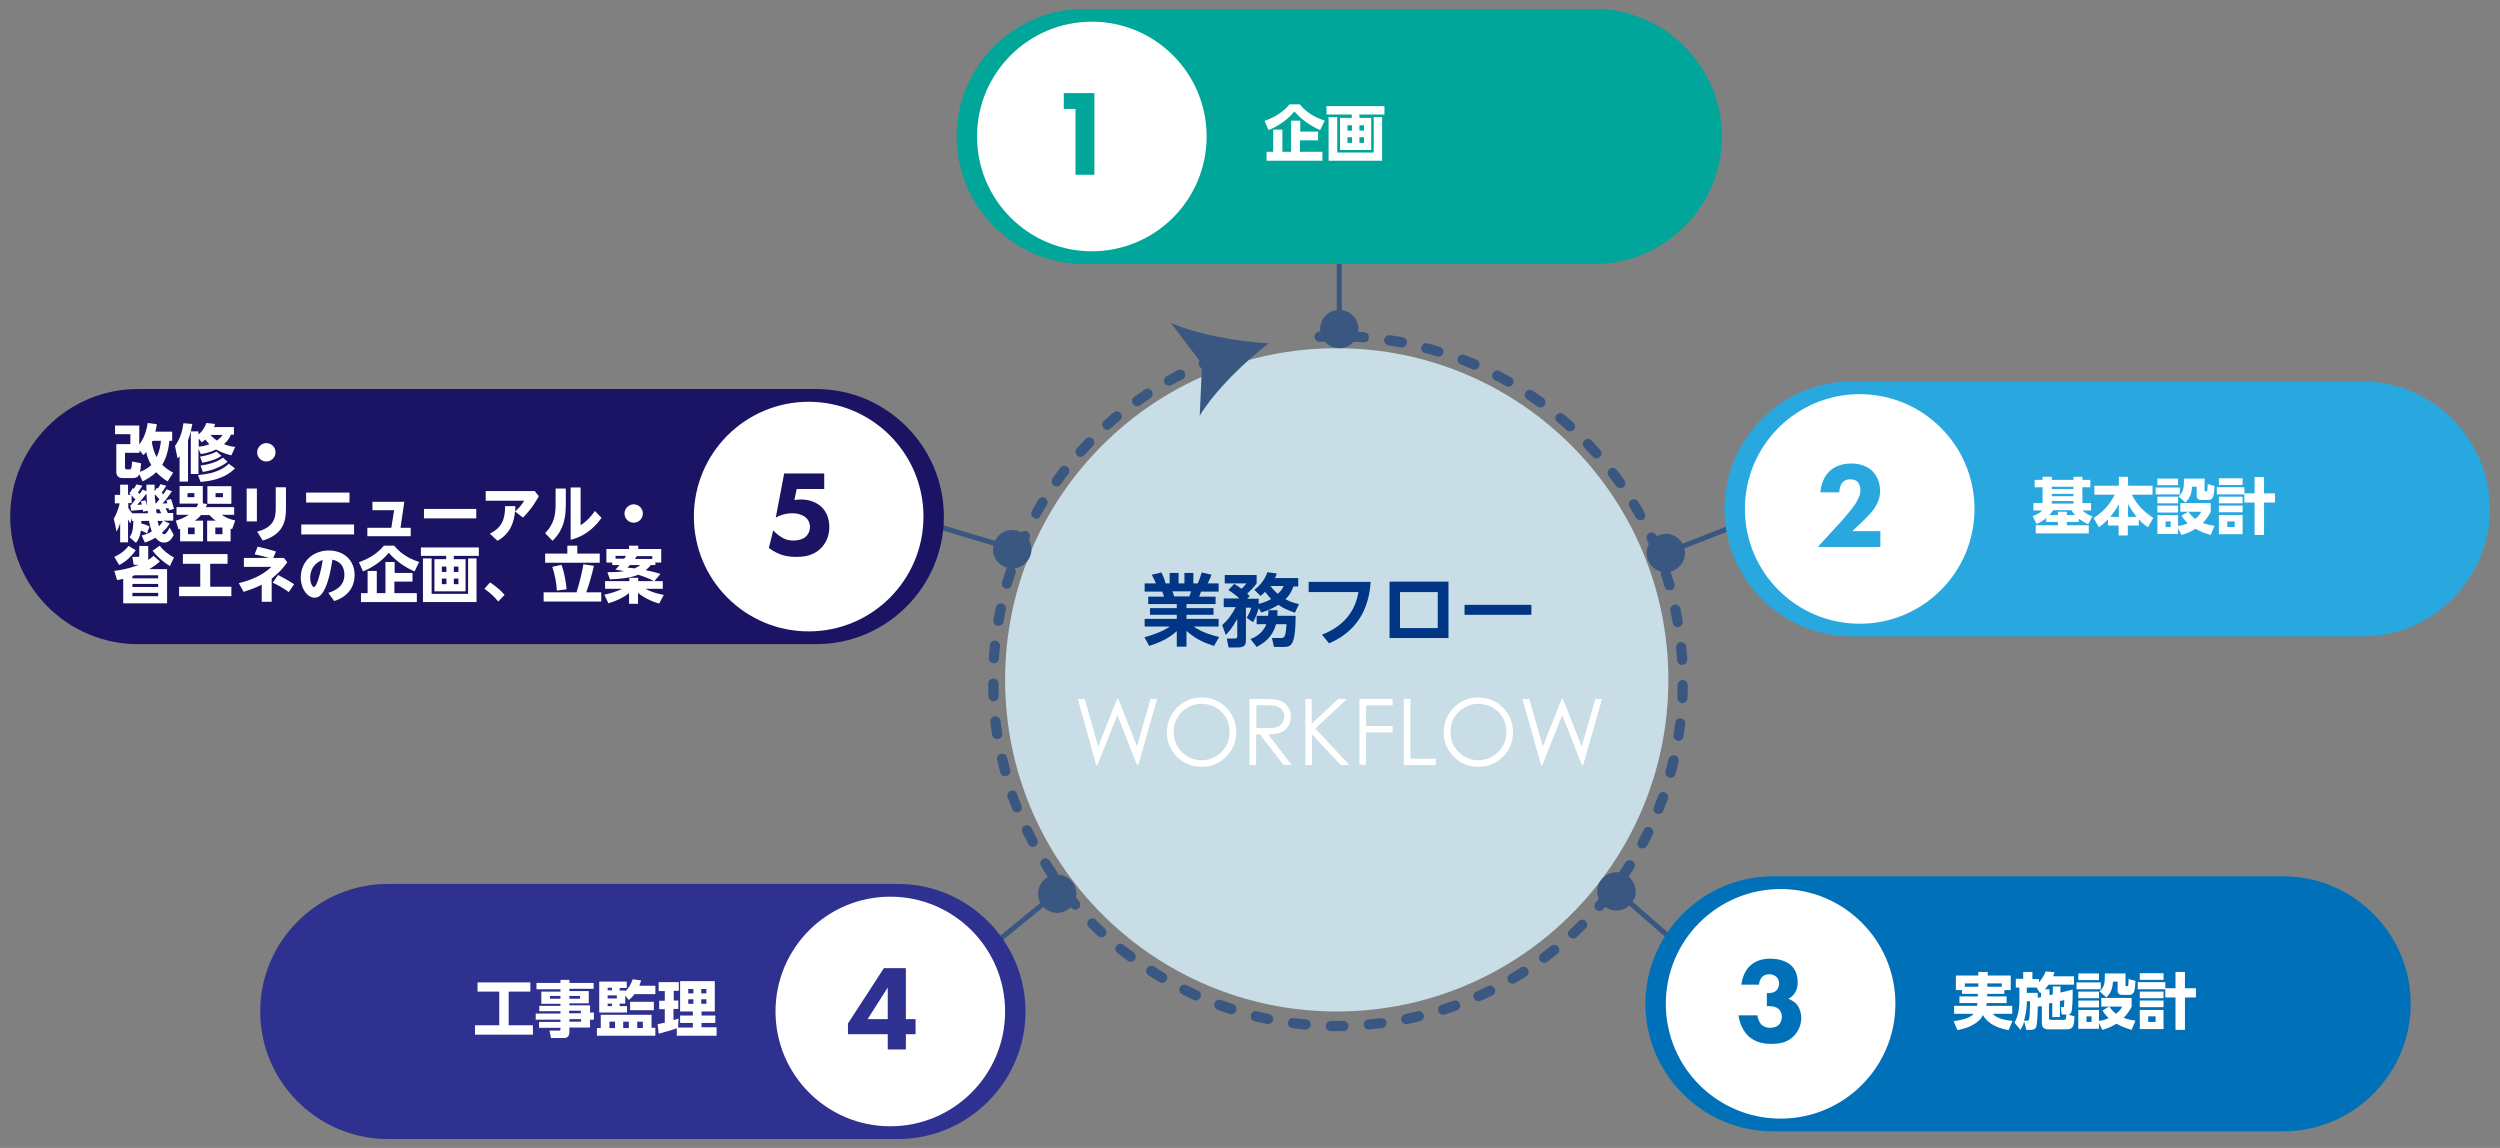
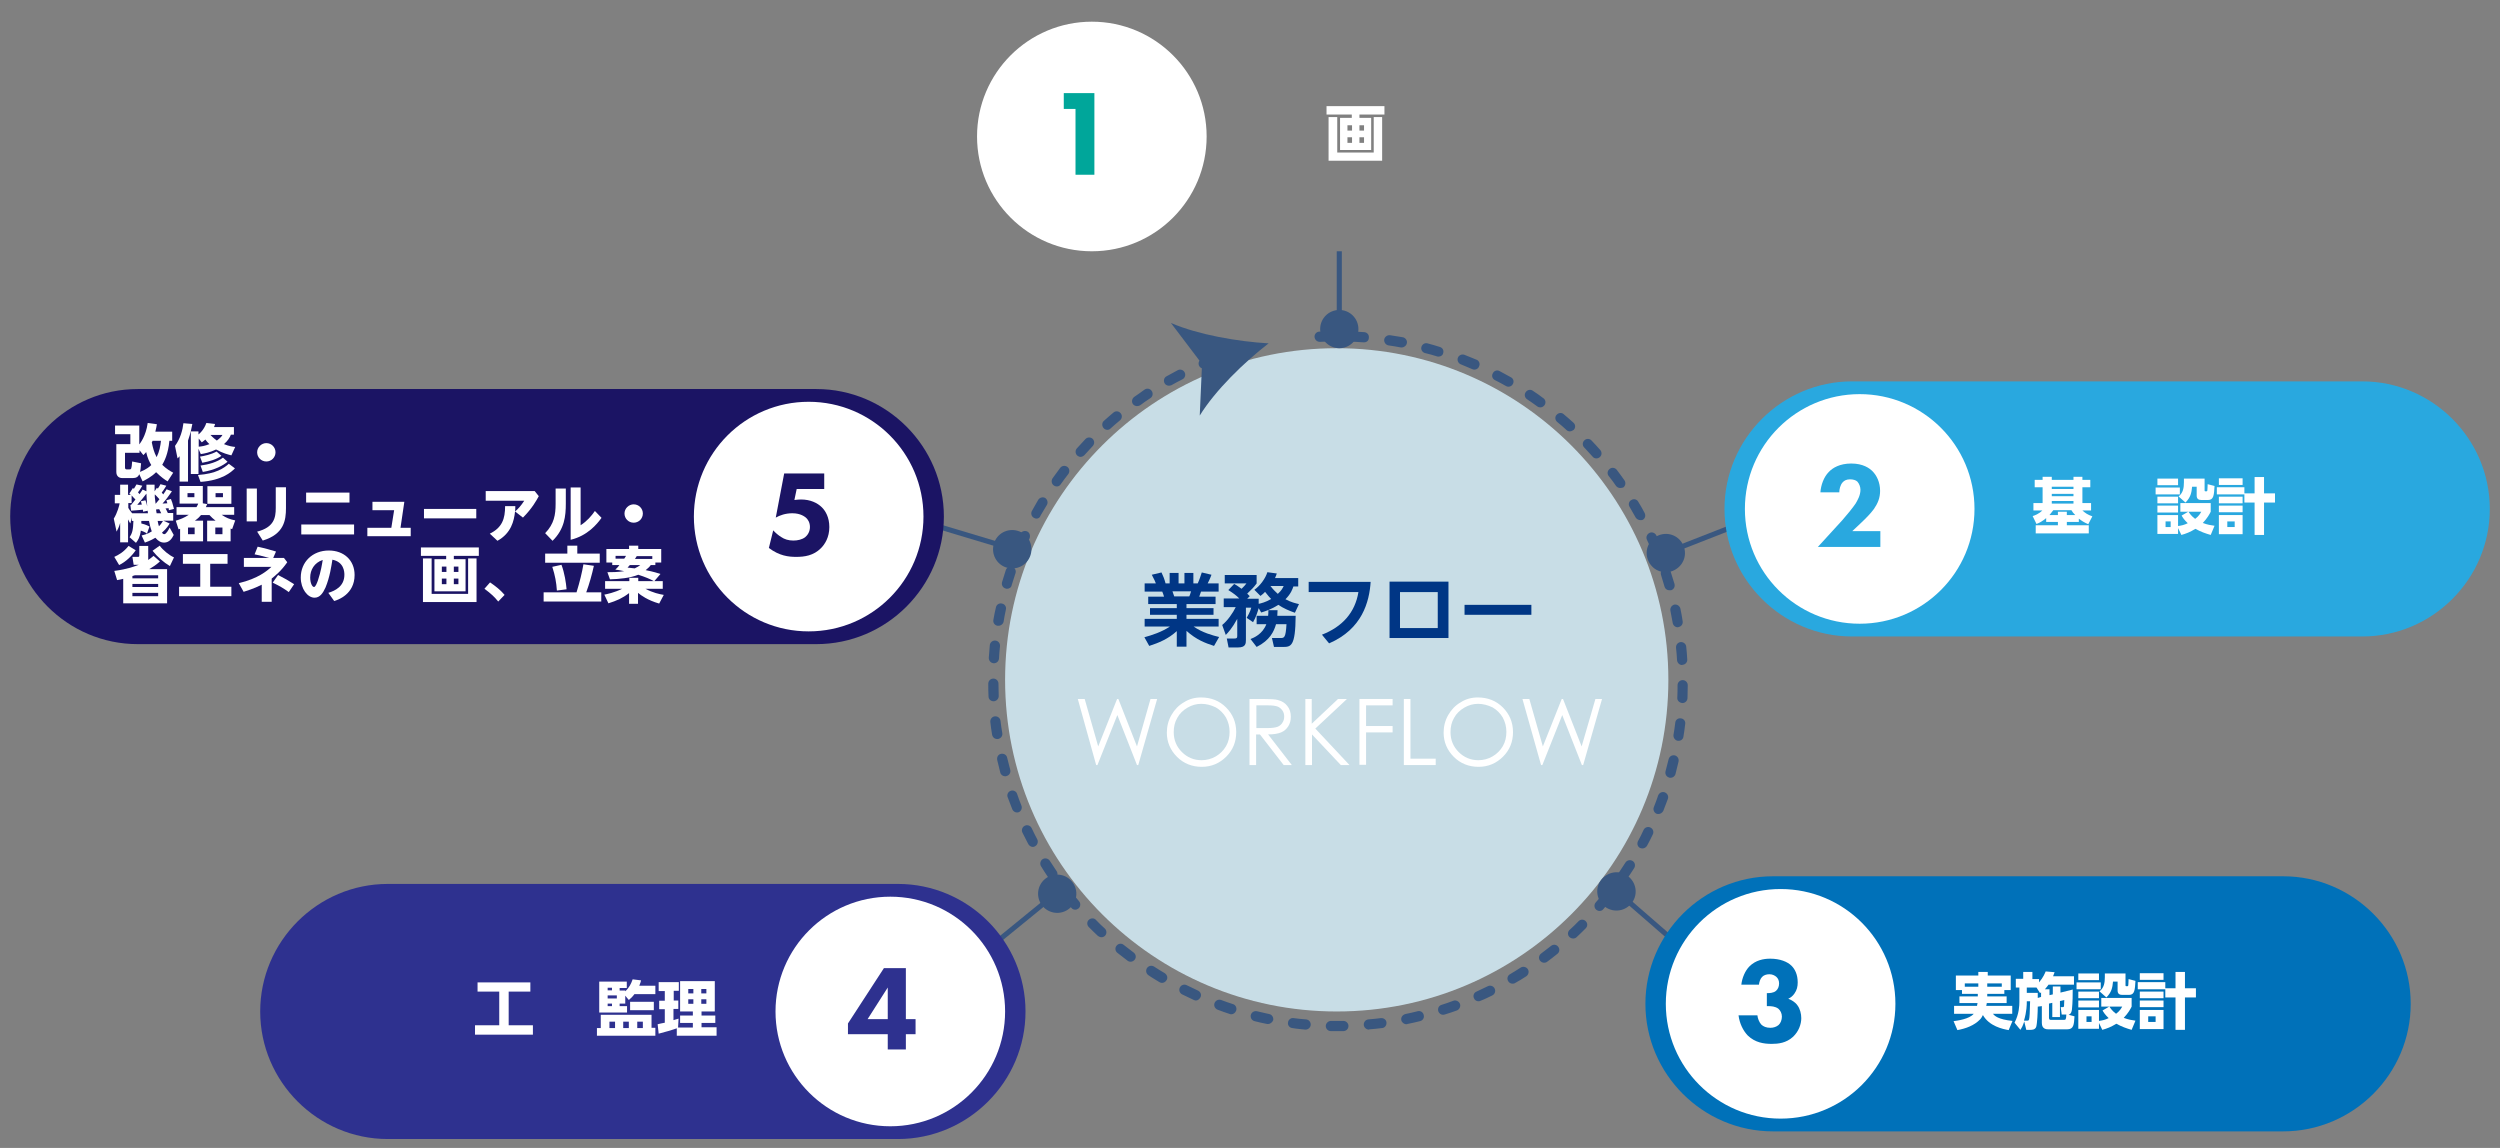
<svg xmlns="http://www.w3.org/2000/svg" version="1.1" id="レイヤー_1" x="0px" y="0px" width="980px" height="450px" viewBox="0 0 980 450" style="enable-background:new 0 0 980 450;" xml:space="preserve">
  <rect x="0" y="0" width="980" height="450" fill="#808080" stroke="none" />
  <style type="text/css">
	.st0{fill:#C8DDE6;}
	.st1{fill:#395780;}
	.st2{fill:#00A69A;}
	.st3{fill:#FFFFFF;}
	.st4{fill:#29A8DF;}
	.st5{fill:#0071B9;}
	.st6{fill:#2E318F;}
	.st7{fill:#1B1464;}
	.st8{fill:#003685;}
</style>
  <circle class="st0" cx="524" cy="266.5" r="130" />
  <g>
    <path class="st1" d="M517.3,134c-1,0-1.9-0.8-2-1.9c-0.1-1.1,0.8-2.1,1.9-2.1l0.2,0c0.8-0.1,1.4-0.1,2.3-0.1c1.2,0,2,0.8,2.1,1.9   c0,1.1-0.8,2-1.9,2.1c-0.8,0-1.4,0.1-2.2,0.1l-0.2,0C517.4,134,517.4,134,517.3,134z" />
    <path class="st1" d="M524.7,404.2c-1,0-2,0-3,0c-1.1,0-2-0.9-2-2c0-1.1,1-2,2-2c1,0,1.9,0,2.9,0c0.7,0,1.3,0,2,0c0,0,0,0,0,0   c1.1,0,2,0.9,2,2c0,1.1-0.9,2-2,2C526,404.2,525.3,404.2,524.7,404.2z M536.6,403.6c-1,0-1.9-0.8-2-1.8c-0.1-1.1,0.7-2.1,1.8-2.2   c1.6-0.1,3.2-0.3,4.9-0.5c1.1-0.1,2.1,0.6,2.2,1.7s-0.6,2.1-1.7,2.2c-1.7,0.2-3.4,0.4-5,0.5C536.7,403.6,536.6,403.6,536.6,403.6z    M511.8,403.6c-0.1,0-0.1,0-0.2,0c-1.7-0.2-3.4-0.3-5-0.6c-1.1-0.1-1.9-1.1-1.7-2.2c0.1-1.1,1.2-1.9,2.2-1.7   c1.6,0.2,3.2,0.4,4.9,0.5c1.1,0.1,1.9,1.1,1.8,2.2C513.7,402.8,512.8,403.6,511.8,403.6z M551.3,401.5c-0.9,0-1.8-0.7-2-1.6   c-0.2-1.1,0.5-2.1,1.6-2.4c1.6-0.3,3.2-0.7,4.8-1.1c1.1-0.3,2.2,0.4,2.4,1.5c0.3,1.1-0.4,2.2-1.5,2.4c-1.6,0.4-3.3,0.8-4.9,1.1   C551.6,401.5,551.5,401.5,551.3,401.5z M497.1,401.4c-0.1,0-0.3,0-0.4,0c-1.6-0.3-3.3-0.7-4.9-1.1c-1.1-0.3-1.7-1.3-1.5-2.4   c0.3-1.1,1.3-1.7,2.4-1.5c1.6,0.4,3.2,0.7,4.8,1.1c1.1,0.2,1.8,1.3,1.6,2.4C498.8,400.7,498,401.4,497.1,401.4z M565.7,397.8   c-0.8,0-1.6-0.5-1.9-1.4c-0.3-1.1,0.2-2.2,1.3-2.5c1.5-0.5,3.1-1,4.6-1.6c1-0.4,2.2,0.2,2.6,1.2c0.4,1-0.2,2.2-1.2,2.6   c-1.6,0.6-3.2,1.1-4.8,1.6C566.1,397.7,565.9,397.8,565.7,397.8z M482.7,397.6c-0.2,0-0.4,0-0.6-0.1c-1.6-0.5-3.2-1.1-4.8-1.7   c-1-0.4-1.6-1.5-1.2-2.6c0.4-1,1.5-1.6,2.6-1.2c1.5,0.6,3.1,1.1,4.6,1.6c1.1,0.3,1.6,1.5,1.3,2.5   C484.3,397,483.5,397.6,482.7,397.6z M579.6,392.5c-0.8,0-1.5-0.4-1.8-1.2c-0.5-1,0-2.2,1-2.6c1.5-0.7,3-1.4,4.4-2.1   c1-0.5,2.2-0.1,2.7,0.9c0.5,1,0.1,2.2-0.9,2.7c-1.5,0.7-3,1.5-4.6,2.1C580.2,392.4,579.9,392.5,579.6,392.5z M468.8,392.2   c-0.3,0-0.6-0.1-0.8-0.2c-1.5-0.7-3-1.4-4.6-2.2c-1-0.5-1.4-1.7-0.9-2.7c0.5-1,1.7-1.4,2.7-0.9c1.5,0.7,3,1.4,4.4,2.1   c1,0.5,1.5,1.6,1,2.6C470.2,391.7,469.5,392.2,468.8,392.2z M592.9,385.6c-0.7,0-1.4-0.4-1.7-1c-0.6-1-0.2-2.2,0.7-2.7   c1.4-0.8,2.8-1.7,4.2-2.6c0.9-0.6,2.2-0.3,2.8,0.6c0.6,0.9,0.3,2.2-0.6,2.8c-1.4,0.9-2.8,1.8-4.3,2.6   C593.6,385.6,593.2,385.6,592.9,385.6z M455.5,385.3c-0.3,0-0.7-0.1-1-0.3c-1.4-0.9-2.9-1.7-4.3-2.7c-0.9-0.6-1.2-1.8-0.6-2.8   c0.6-0.9,1.8-1.2,2.8-0.6c1.4,0.9,2.8,1.8,4.2,2.6c0.9,0.6,1.3,1.8,0.7,2.7C456.9,384.9,456.2,385.3,455.5,385.3z M605.3,377.4   c-0.6,0-1.2-0.3-1.6-0.8c-0.7-0.9-0.5-2.1,0.4-2.8c1.3-1,2.6-2,3.9-3c0.9-0.7,2.1-0.6,2.8,0.3c0.7,0.9,0.6,2.1-0.3,2.8   c-1.3,1.1-2.7,2.1-4,3.1C606.1,377.3,605.7,377.4,605.3,377.4z M443.2,377c-0.4,0-0.8-0.1-1.2-0.4c-1.3-1-2.7-2.1-4-3.1   c-0.9-0.7-1-2-0.3-2.8c0.7-0.9,2-1,2.8-0.3c1.3,1,2.6,2,3.9,3c0.9,0.7,1.1,1.9,0.4,2.8C444.4,376.7,443.8,377,443.2,377z    M616.7,367.9c-0.5,0-1.1-0.2-1.5-0.6c-0.8-0.8-0.7-2.1,0.1-2.8c1.2-1.1,2.4-2.2,3.5-3.4c0.8-0.8,2-0.8,2.8,0s0.8,2,0,2.8   c-1.2,1.2-2.4,2.4-3.6,3.5C617.7,367.7,617.2,367.9,616.7,367.9z M431.8,367.4c-0.5,0-1-0.2-1.4-0.5c-1.2-1.1-2.4-2.3-3.6-3.5   c-0.8-0.8-0.8-2.1,0-2.8c0.8-0.8,2.1-0.8,2.8,0c1.1,1.2,2.3,2.3,3.5,3.4c0.8,0.8,0.8,2,0.1,2.8   C432.8,367.2,432.3,367.4,431.8,367.4z M627,357.1c-0.5,0-0.9-0.2-1.3-0.5c-0.8-0.7-0.9-2-0.2-2.8c1.1-1.2,2.1-2.5,3.1-3.8   c0.7-0.9,1.9-1,2.8-0.3c0.9,0.7,1,1.9,0.3,2.8c-1,1.3-2.1,2.6-3.2,3.9C628.1,356.9,627.6,357.1,627,357.1z M421.5,356.6   c-0.6,0-1.1-0.2-1.5-0.7c-1.1-1.3-2.2-2.6-3.2-3.9c-0.7-0.9-0.5-2.1,0.3-2.8c0.9-0.7,2.1-0.5,2.8,0.3c1,1.3,2.1,2.5,3.1,3.8   c0.7,0.8,0.6,2.1-0.2,2.8C422.4,356.4,422,356.6,421.5,356.6z M636.1,345.3c-0.4,0-0.8-0.1-1.1-0.3c-0.9-0.6-1.1-1.9-0.5-2.8   c0.9-1.4,1.8-2.7,2.7-4.1c0.6-0.9,1.8-1.2,2.8-0.6c0.9,0.6,1.2,1.8,0.6,2.8c-0.9,1.4-1.8,2.8-2.8,4.2   C637.3,345,636.7,345.3,636.1,345.3z M412.5,344.7c-0.6,0-1.3-0.3-1.7-0.9c-0.9-1.4-1.9-2.8-2.7-4.2c-0.6-0.9-0.3-2.2,0.6-2.8   s2.2-0.3,2.8,0.6c0.9,1.4,1.8,2.8,2.7,4.1c0.6,0.9,0.4,2.2-0.5,2.8C413.3,344.6,412.9,344.7,412.5,344.7z M643.8,332.6   c-0.3,0-0.6-0.1-0.9-0.2c-1-0.5-1.3-1.7-0.8-2.7c0.8-1.4,1.5-2.9,2.2-4.4c0.5-1,1.7-1.4,2.7-0.9c1,0.5,1.4,1.7,0.9,2.7   c-0.7,1.5-1.5,3-2.3,4.5C645.2,332.2,644.5,332.6,643.8,332.6z M404.9,332c-0.7,0-1.4-0.4-1.8-1.1c-0.8-1.5-1.5-3-2.3-4.5   c-0.5-1-0.1-2.2,0.9-2.7c1-0.5,2.2-0.1,2.7,0.9c0.7,1.5,1.4,2.9,2.2,4.4c0.5,1,0.1,2.2-0.8,2.7C405.5,331.9,405.2,332,404.9,332z    M650.1,319.1c-0.2,0-0.5,0-0.7-0.1c-1-0.4-1.5-1.6-1.1-2.6c0.6-1.5,1.2-3.1,1.7-4.6c0.4-1,1.5-1.6,2.6-1.2c1,0.4,1.6,1.5,1.2,2.6   c-0.6,1.6-1.2,3.2-1.8,4.7C651.6,318.6,650.9,319.1,650.1,319.1z M398.7,318.5c-0.8,0-1.6-0.5-1.9-1.3c-0.6-1.6-1.2-3.1-1.8-4.7   c-0.4-1,0.2-2.2,1.2-2.5c1-0.4,2.2,0.2,2.5,1.2c0.5,1.5,1.1,3.1,1.7,4.6c0.4,1-0.1,2.2-1.1,2.6   C399.1,318.4,398.9,318.5,398.7,318.5z M654.8,304.9c-0.2,0-0.4,0-0.5-0.1c-1.1-0.3-1.7-1.4-1.4-2.5c0.4-1.6,0.8-3.2,1.2-4.7   c0.3-1.1,1.3-1.7,2.4-1.5c1.1,0.3,1.7,1.3,1.5,2.4c-0.4,1.6-0.8,3.3-1.2,4.9C656.5,304.4,655.7,304.9,654.8,304.9z M394,304.3   c-0.9,0-1.7-0.6-1.9-1.5c-0.4-1.6-0.8-3.3-1.2-4.9c-0.2-1.1,0.4-2.2,1.5-2.4c1.1-0.2,2.2,0.4,2.4,1.5c0.4,1.6,0.8,3.2,1.2,4.7   c0.3,1.1-0.3,2.2-1.4,2.5C394.3,304.3,394.2,304.3,394,304.3z M658,290.4c-0.1,0-0.2,0-0.3,0c-1.1-0.2-1.8-1.2-1.7-2.3   c0.3-1.6,0.5-3.2,0.7-4.8c0.1-1.1,1.1-1.9,2.2-1.7c1.1,0.1,1.9,1.1,1.7,2.2c-0.2,1.7-0.4,3.3-0.7,5   C659.8,289.7,659,290.4,658,290.4z M390.9,289.7c-1,0-1.8-0.7-2-1.7c-0.3-1.7-0.5-3.3-0.7-5c-0.1-1.1,0.7-2.1,1.8-2.2   c1.1-0.1,2.1,0.7,2.2,1.8c0.2,1.6,0.4,3.2,0.7,4.8c0.2,1.1-0.6,2.1-1.7,2.3C391.1,289.7,391,289.7,390.9,289.7z M659.5,275.6   C659.5,275.6,659.5,275.6,659.5,275.6c-1.2-0.1-2.1-1-2-2.1c0.1-1.6,0.1-3.3,0.1-4.9c0-1.1,0.9-2,2-2c1.1,0,2,0.9,2,2   c0,1.7-0.1,3.3-0.1,5C661.5,274.7,660.6,275.6,659.5,275.6z M389.5,274.9c-1.1,0-2-0.8-2-1.9c-0.1-1.7-0.1-3.4-0.1-5   c0-1.1,0.9-2,2-2c1.1,0,2,0.9,2,2c0,1.6,0.1,3.3,0.1,4.9C391.5,273.9,390.6,274.9,389.5,274.9C389.5,274.9,389.5,274.9,389.5,274.9   z M659.4,260.7c-1,0-1.9-0.8-2-1.9c-0.1-1.6-0.2-3.3-0.4-4.9c-0.1-1.1,0.7-2.1,1.8-2.2c1.1-0.1,2.1,0.7,2.2,1.8   c0.2,1.7,0.3,3.4,0.4,5c0.1,1.1-0.8,2.1-1.9,2.1C659.5,260.7,659.5,260.7,659.4,260.7z M389.6,260c0,0-0.1,0-0.1,0   c-1.1-0.1-1.9-1-1.9-2.1c0.1-1.7,0.3-3.4,0.4-5c0.1-1.1,1.1-1.9,2.2-1.8c1.1,0.1,1.9,1.1,1.8,2.2c-0.2,1.6-0.3,3.2-0.4,4.9   C391.5,259.2,390.7,260,389.6,260z M657.7,245.9c-1,0-1.8-0.7-2-1.7c-0.3-1.6-0.6-3.2-0.9-4.8c-0.2-1.1,0.5-2.1,1.5-2.4   c1.1-0.2,2.1,0.5,2.4,1.5c0.3,1.6,0.7,3.3,0.9,5c0.2,1.1-0.5,2.1-1.6,2.3C657.9,245.9,657.8,245.9,657.7,245.9z M391.4,245.3   c-0.1,0-0.2,0-0.4,0c-1.1-0.2-1.8-1.2-1.6-2.3c0.3-1.7,0.6-3.3,1-4.9c0.2-1.1,1.3-1.8,2.4-1.5c1.1,0.2,1.8,1.3,1.5,2.4   c-0.3,1.6-0.7,3.2-0.9,4.8C393.2,244.6,392.4,245.3,391.4,245.3z M654.4,231.4c-0.9,0-1.7-0.6-1.9-1.4c-0.5-1.6-0.9-3.1-1.4-4.7   c-0.3-1,0.2-2.2,1.3-2.5c1-0.3,2.2,0.2,2.5,1.3c0.5,1.6,1,3.2,1.5,4.8c0.3,1.1-0.3,2.2-1.4,2.5   C654.7,231.3,654.5,231.4,654.4,231.4z M394.8,230.8c-0.2,0-0.4,0-0.6-0.1c-1.1-0.3-1.7-1.4-1.4-2.5c0.5-1.6,1-3.2,1.5-4.8   c0.4-1,1.5-1.6,2.5-1.3c1,0.4,1.6,1.5,1.3,2.5c-0.5,1.5-1,3.1-1.5,4.7C396.5,230.2,395.7,230.8,394.8,230.8z M649.4,217.3   c-0.8,0-1.5-0.5-1.8-1.2c-0.6-1.5-1.3-3-2-4.5c-0.5-1,0-2.2,1-2.7c1-0.5,2.2,0,2.7,1c0.7,1.5,1.4,3.1,2,4.6c0.4,1-0.1,2.2-1.1,2.6   C649.9,217.3,649.7,217.3,649.4,217.3z M399.8,216.7c-0.3,0-0.5-0.1-0.8-0.2c-1-0.4-1.5-1.6-1.1-2.6c0.6-1.5,1.3-3.1,2-4.6   c0.5-1,1.7-1.4,2.7-1s1.4,1.7,1,2.7c-0.7,1.5-1.3,3-2,4.5C401.3,216.3,400.6,216.7,399.8,216.7z M643,203.9c-0.7,0-1.4-0.4-1.8-1   c-0.8-1.4-1.6-2.8-2.4-4.2c-0.6-0.9-0.3-2.2,0.7-2.7c0.9-0.6,2.2-0.3,2.7,0.7c0.9,1.4,1.7,2.9,2.5,4.4c0.5,1,0.2,2.2-0.8,2.7   C643.6,203.9,643.3,203.9,643,203.9z M406.3,203.3c-0.3,0-0.7-0.1-1-0.3c-1-0.5-1.3-1.8-0.8-2.7c0.8-1.5,1.7-2.9,2.5-4.4   c0.6-0.9,1.8-1.2,2.7-0.7c0.9,0.6,1.2,1.8,0.7,2.7c-0.8,1.4-1.7,2.8-2.5,4.2C407.7,202.9,407,203.3,406.3,203.3z M635.1,191.3   c-0.6,0-1.2-0.3-1.6-0.8c-0.9-1.3-1.9-2.7-2.9-3.9c-0.7-0.9-0.5-2.1,0.4-2.8c0.9-0.7,2.1-0.5,2.8,0.4c1,1.3,2,2.7,3,4.1   c0.6,0.9,0.4,2.2-0.5,2.8C635.9,191.2,635.5,191.3,635.1,191.3z M414.3,190.7c-0.4,0-0.8-0.1-1.2-0.4c-0.9-0.6-1.1-1.9-0.5-2.8   c1-1.4,2-2.7,3-4.1c0.7-0.9,1.9-1,2.8-0.4c0.9,0.7,1,1.9,0.4,2.8c-1,1.3-2,2.6-2.9,3.9C415.5,190.4,414.9,190.7,414.3,190.7z    M625.8,179.7c-0.6,0-1.1-0.2-1.5-0.7c-1.1-1.2-2.2-2.4-3.3-3.6c-0.8-0.8-0.7-2.1,0.1-2.8c0.8-0.8,2.1-0.7,2.8,0.1   c1.2,1.2,2.3,2.5,3.4,3.7c0.7,0.8,0.7,2.1-0.2,2.8C626.8,179.5,626.3,179.7,625.8,179.7z M423.6,179.1c-0.5,0-0.9-0.2-1.3-0.5   c-0.8-0.7-0.9-2-0.2-2.8c1.1-1.2,2.3-2.5,3.4-3.7c0.8-0.8,2-0.8,2.8-0.1c0.8,0.8,0.8,2,0.1,2.8c-1.1,1.2-2.2,2.4-3.3,3.6   C424.7,178.8,424.1,179.1,423.6,179.1z M615.4,169.1c-0.5,0-1-0.2-1.3-0.5c-1.2-1.1-2.4-2.2-3.7-3.2c-0.8-0.7-1-2-0.2-2.8   c0.7-0.8,2-1,2.8-0.2c1.3,1.1,2.6,2.2,3.8,3.3c0.8,0.7,0.9,2,0.1,2.8C616.5,168.8,615.9,169.1,615.4,169.1z M434.1,168.5   c-0.5,0-1.1-0.2-1.5-0.7c-0.7-0.8-0.7-2.1,0.1-2.8c1.2-1.1,2.5-2.2,3.8-3.3c0.8-0.7,2.1-0.6,2.8,0.3c0.7,0.8,0.6,2.1-0.3,2.8   c-1.2,1-2.5,2.1-3.7,3.2C435,168.3,434.6,168.5,434.1,168.5z M603.8,159.7c-0.4,0-0.8-0.1-1.2-0.4c-1.3-1-2.7-1.9-4-2.8   c-0.9-0.6-1.2-1.9-0.5-2.8c0.6-0.9,1.9-1.2,2.8-0.5c1.4,0.9,2.8,1.9,4.1,2.9c0.9,0.6,1.1,1.9,0.4,2.8   C605,159.4,604.4,159.7,603.8,159.7z M445.7,159.2c-0.6,0-1.2-0.3-1.6-0.8c-0.6-0.9-0.4-2.1,0.5-2.8c1.4-1,2.8-1.9,4.1-2.9   c0.9-0.6,2.2-0.4,2.8,0.6c0.6,0.9,0.4,2.2-0.6,2.8c-1.4,0.9-2.7,1.8-4,2.8C446.5,159.1,446.1,159.2,445.7,159.2z M591.3,151.6   c-0.3,0-0.7-0.1-1-0.3c-1.4-0.8-2.9-1.6-4.3-2.3c-1-0.5-1.4-1.7-0.8-2.7c0.5-1,1.7-1.4,2.7-0.8c1.5,0.8,3,1.6,4.4,2.4   c1,0.5,1.3,1.8,0.7,2.7C592.7,151.2,592,151.6,591.3,151.6z M458.2,151.2c-0.7,0-1.4-0.4-1.7-1c-0.5-1-0.2-2.2,0.8-2.7   c1.5-0.8,2.9-1.6,4.4-2.4c1-0.5,2.2-0.1,2.7,0.9c0.5,1,0.1,2.2-0.9,2.7c-1.4,0.7-2.9,1.5-4.3,2.3   C458.9,151.1,458.6,151.2,458.2,151.2z M577.9,144.9c-0.3,0-0.5-0.1-0.8-0.2c-1.5-0.6-3-1.3-4.5-1.9c-1-0.4-1.5-1.6-1.1-2.6   c0.4-1,1.6-1.5,2.6-1.1c1.6,0.6,3.1,1.3,4.7,1.9c1,0.4,1.5,1.6,1,2.6C579.5,144.5,578.7,144.9,577.9,144.9z M563.9,139.8   c-0.2,0-0.4,0-0.6-0.1c-1.5-0.5-3.1-0.9-4.7-1.3c-1.1-0.3-1.7-1.4-1.4-2.4c0.3-1.1,1.4-1.7,2.4-1.4c1.6,0.4,3.2,0.9,4.8,1.4   c1.1,0.3,1.7,1.4,1.3,2.5C565.6,139.2,564.8,139.8,563.9,139.8z M549.5,136.2c-0.1,0-0.2,0-0.4,0c-1.6-0.3-3.2-0.6-4.8-0.8   c-1.1-0.2-1.8-1.2-1.7-2.3c0.2-1.1,1.2-1.8,2.3-1.7c1.7,0.3,3.3,0.5,5,0.8c1.1,0.2,1.8,1.3,1.6,2.3   C551.3,135.5,550.4,136.2,549.5,136.2z M534.7,134.2c-0.1,0-0.1,0-0.2,0c-1.6-0.1-3.3-0.2-4.9-0.3c-1.1,0-2-1-1.9-2.1   c0-1.1,1-2,2.1-1.9c1.7,0.1,3.4,0.2,5,0.3c1.1,0.1,1.9,1,1.8,2.1C536.6,133.5,535.8,134.2,534.7,134.2z" />
    <path class="st1" d="M471.8,144.5c-0.8,0-1.5-0.5-1.8-1.2c-0.4-1,0-2.2,1.1-2.6c0.8-0.3,1.6-0.7,2.3-1c1-0.4,2.2,0.1,2.6,1.1   c0.4,1-0.1,2.2-1.1,2.6c-0.8,0.3-1.5,0.6-2.3,0.9C472.4,144.4,472.1,144.5,471.8,144.5z" />
    <g>
      <path class="st1" d="M497.3,134.6c-9.6,7.4-20.9,18.4-27,28.3l0.9-20.2L459,126.6C469.6,131.2,485.2,133.9,497.3,134.6z" />
    </g>
  </g>
  <g>
    <rect x="524" y="98.5" class="st1" width="2" height="30.9" />
    <g>
      <path class="st1" d="M532.5,129c0,4.2-3.4,7.5-7.5,7.5s-7.5-3.4-7.5-7.5c0-4.2,3.4-7.5,7.5-7.5S532.5,124.8,532.5,129z" />
    </g>
  </g>
  <g>
    <rect x="651.6" y="210.4" transform="matrix(0.931 -0.364 0.364 0.931 -31.224 257.37)" class="st1" width="29.9" height="2" />
    <g>
      <path class="st1" d="M655.7,223.8c-3.9,1.5-8.2-0.4-9.7-4.3s0.4-8.2,4.3-9.7c3.9-1.5,8.2,0.4,9.7,4.3S659.6,222.2,655.7,223.8z" />
    </g>
  </g>
  <g>
    <rect x="644.9" y="343.5" transform="matrix(0.656 -0.755 0.755 0.656 -49.535 611.528)" class="st1" width="2" height="33.3" />
    <g>
      <path class="st1" d="M628.7,355.1c-3.1-2.7-3.5-7.5-0.7-10.6s7.5-3.5,10.6-0.7c3.1,2.7,3.5,7.5,0.7,10.6S631.9,357.8,628.7,355.1z    " />
    </g>
  </g>
  <g>
    <rect x="383.6" y="360" transform="matrix(0.775 -0.632 0.632 0.775 -137.913 334.446)" class="st1" width="34.8" height="2" />
    <g>
      <ellipse transform="matrix(0.963 -0.271 0.271 0.963 -79.378 125.256)" class="st1" cx="414.2" cy="350.3" rx="7.5" ry="7.5" />
    </g>
  </g>
  <g>
    <rect x="378.8" y="192.1" transform="matrix(0.288 -0.958 0.958 0.288 68.996 513.281)" class="st1" width="2" height="36.2" />
    <g>
      <path class="st1" d="M399,208.1c4,1.2,6.2,5.4,5,9.4s-5.4,6.2-9.4,5c-4-1.2-6.2-5.4-5-9.4S395,206.9,399,208.1z" />
    </g>
  </g>
-   <path class="st2" d="M625,103.5H425c-27.5,0-50-22.5-50-50v0c0-27.5,22.5-50,50-50h200c27.5,0,50,22.5,50,50v0  C675,81,652.5,103.5,625,103.5z" />
  <circle class="st3" cx="428" cy="53.5" r="45" />
  <g>
    <path class="st2" d="M421.5,42.7H417v-6.2h12v32h-7.4V42.7z" />
  </g>
  <g>
-     <path class="st3" d="M517.5,51c-3.9-1.7-7.4-4.2-10.1-7.3c-2.9,3.5-6.7,5.9-10.1,7.3l-1.6-3.6c2.2-0.8,6.5-2.5,9.8-6.5h4   c3.3,4.1,7.7,5.7,9.8,6.4L517.5,51z M516.7,51.6V55h-7.1v4.5h8.8V63h-21.9v-3.5h2.6v-8.7h3.6v8.7h3.4V47.3h3.6v4.3H516.7z" />
    <path class="st3" d="M542.8,44.9h-9.9v1.3h4.6v12.6h-12.2V46.2h4.6v-1.3h-9.9v-3.3h22.7V44.9z M524.2,45.9v13.9h14.3V45.9h3.3V63   h-21V45.9H524.2z M530,49.1h-1.8v2.1h1.8V49.1z M530,53.8h-1.8V56h1.8V53.8z M534.7,49.1h-1.8v2.1h1.8V49.1z M534.7,53.8h-1.8V56   h1.8V53.8z" />
  </g>
  <path class="st4" d="M926,249.5H726c-27.5,0-50-22.5-50-50v0c0-27.5,22.5-50,50-50h200c27.5,0,50,22.5,50,50v0  C976,227,953.5,249.5,926,249.5z" />
  <circle class="st3" cx="729" cy="199.5" r="45" />
  <g>
    <path class="st4" d="M737.1,214.4h-24.5l9.6-10.5c1.7-1.9,4.2-5,5.2-6.5c0.7-1.2,1.9-3.2,1.9-5.4c0-1.2-0.5-2.4-1.2-3.2   c-0.6-0.6-1.7-0.9-2.9-0.9c-1.4,0-2.3,0.5-2.9,1.2c-0.9,1-1.3,2.7-1.3,3.9h-7.4c0.2-2.8,1.3-6,3.3-8c1.5-1.6,4.3-3.3,8.8-3.3   c4.7,0,7.2,1.9,8.3,3c1.7,1.7,3,4.4,3,7.7c0,2.8-0.9,4.9-2.4,7.1c-1.4,1.9-3.1,3.6-5.1,5.5l-3.4,3.2h11V214.4z" />
  </g>
  <g>
    <path class="st3" d="M814.9,204.6h-4.7v1.3h8.6v3.2h-20.8v-3.2h8.7v-1.3h-4.6v-1.5c-1.6,1.3-2.5,1.8-3.8,2.3l-1.5-3.1   c0.7-0.2,2.4-0.8,3.8-2.2h-3.5v-2.9h3.6V191h-3.1v-2.9h3.1v-1.2h3.6v1.2h8.5v-1.2h3.5v1.2h3.1v2.9h-3.1v6.2h3.4v2.9h-3.4   c1.1,1,2.1,1.7,3.9,2.3l-1.6,3.1c-1.8-0.8-2.7-1.4-3.7-2.2V204.6z M813.5,201.9c-0.8-0.8-1.1-1.2-1.5-1.9h-7.1   c-0.6,0.8-0.9,1.2-1.5,1.9h3.3v-1.3h3.5v1.3H813.5z M812.8,190.8h-8.5v0.9h8.5V190.8z M812.8,193.6h-8.5v0.9h8.5V193.6z    M812.8,196.4h-8.5v1h8.5V196.4z" />
-     <path class="st3" d="M826.4,203.5c-1.8,1.9-2.9,2.6-3.6,3.2l-2.1-3.6c4.2-2.8,6.5-5.7,8.3-9.2h-8v-3.5h9.6v-3.5h3.6v3.5h9.6v3.5   h-8.1c1.6,3.6,5.2,7.2,8.4,9.1l-2.1,3.7c-0.7-0.5-1.9-1.3-3.6-3.1v2.4h-4.3v3.9h-3.6v-3.9h-4.2V203.5z M830.6,202.6v-5   c-0.5,0.9-1.3,2.6-3.4,5H830.6z M837.6,202.6c-1.6-1.9-2.4-3.2-3.4-5v5H837.6z" />
    <path class="st3" d="M854.5,191.1v2.7h-9.5v-2.7H854.5z M853.8,187.6v2.6h-8.1v-2.6H853.8z M853.8,194.7v2.6h-8.1v-2.6H853.8z    M857.8,200.6h-3.1v-3.4h11.9v3.4c-0.5,1-1.3,2.5-3.1,4.4c1.8,0.7,3.2,0.9,4.6,1.1l-1.5,3.6c-2.1-0.6-3.8-1.2-6-2.4   c-2.1,1.3-3.7,1.9-5.5,2.4l-1.3-2.7v2.3h-8.1v-7.4h8.1v4.3c1.4-0.2,2.4-0.4,3.8-1.1c-1.4-1.3-2.1-2.4-2.4-3L857.8,200.6z    M853.8,198.2v2.7h-8.1v-2.7H853.8z M850.9,204.4h-2v2.2h2V204.4z M864.2,187.6v4.6c0,0.4,0.1,0.4,0.7,0.4c0.3,0,0.4-0.2,0.4-0.6   c0-0.3,0.1-1.3,0.1-2.2l2.7,0.7c-0.2,3.5-0.3,5.5-2.5,5.5h-2.7c-1,0-1.8-0.4-1.8-1.7v-3.5h-1.8c-0.2,2.4-0.6,4.2-2.6,6.2l-2.7-2.4   c1.8-1.4,2.1-3.4,2.1-5.6c0-0.4,0-0.6,0-1.4H864.2z M857.9,200.6c0.4,0.6,1,1.6,2.6,2.8c1.6-1.2,2.1-2.3,2.4-2.8H857.9z" />
    <path class="st3" d="M883.8,193.4v-6.4h3.7v6.4h4.3v3.6h-4.3v12.7h-3.7V197h-4v-3.2H869V191h10.8v2.4H883.8z M879.1,187.5v2.6h-9.3   v-2.6H879.1z M879.1,194.7v2.6h-9.3v-2.6H879.1z M879.1,198.2v2.6h-9.3v-2.6H879.1z M879.1,201.9v7.5h-9.3v-7.5H879.1z M876,204.4   h-2.9v2.2h2.9V204.4z" />
  </g>
  <path class="st5" d="M895,443.5H695c-27.5,0-50-22.5-50-50v0c0-27.5,22.5-50,50-50h200c27.5,0,50,22.5,50,50v0  C945,421,922.5,443.5,895,443.5z" />
  <circle class="st3" cx="698" cy="393.5" r="45" />
  <g>
    <path class="st5" d="M682.6,386c0.3-2.7,1.5-5.5,3.2-7.2c2.4-2.4,5.5-3,8.1-3c3.9,0,6.8,1.2,8.4,2.8c1.3,1.3,2.4,3.4,2.4,6.5   c0,1.6-0.3,3-1.3,4.4c-0.7,1-1.5,1.6-2.4,2c1.3,0.5,2.8,1.4,3.6,2.6c1,1.3,1.5,3.3,1.5,5c0,2.4-1,5.2-3.2,7.3   c-2.7,2.5-5.9,2.8-8.4,2.8c-3.1,0-6.5-0.5-9.4-3.3c-1.8-1.9-3.2-4.7-3.6-7.9h7.4c0.1,1.2,0.7,2.7,1.5,3.6c0.8,0.8,2,1.3,3.6,1.3   c1.2,0,2.4-0.4,3.2-1.1c0.8-0.7,1.3-2,1.3-3.3c0-1.3-0.6-2.4-1.4-3.1c-1.2-0.9-2.8-1-3.9-1h-0.6v-5.1h0.4c0.4,0,2.2,0,3.2-0.9   c0.7-0.6,1.2-1.6,1.2-2.9c0-1.1-0.4-2-1.1-2.6c-0.6-0.5-1.5-1-2.7-1c-1.2,0-2.3,0.4-2.9,1.1c-0.7,0.7-1.1,2-1.2,3H682.6z" />
  </g>
  <g>
    <path class="st3" d="M775.5,389.6h-6.4v-1.5h-2.4v-5.7h8.8v-1.4h3.7v1.4h9v5.7h-2.5v1.5H779v1h7.6v2.6h-7.8c0,0.2,0,0.4-0.2,1.1   h10.2v3.1h-7.6c0.7,0.8,2,2.2,7.7,2.8l-1.5,3.6c-2.3-0.4-7.6-1.5-10.1-5.9c-0.2,0.4-0.6,1.2-1.1,1.7c-2.3,2.4-5.6,3.6-8.9,4.2   l-1.5-3.5c1.4-0.2,6.2-0.8,7.9-2.9h-7.7v-3.1h9c0-0.3,0.1-0.5,0.2-1.1h-7.1v-2.6h7.2V389.6z M775.5,385.5h-5.3v1.3h5.3V385.5z    M779,386.8h5.7v-1.3H779V386.8z" />
    <path class="st3" d="M798.8,394.6c0,2.1-0.2,6.6-0.6,7.9c-0.4,1.2-1.7,1.2-2.3,1.2h-1.6l-0.8-3.3c-0.6,1.9-1,2.5-1.5,3.3l-2.3-2.8   c1.8-3.4,1.9-6.8,1.9-8.2v-5.6h-1.4v-3.4h2.9V381h3.6v2.8h2.6v1.3c1.7-2,2.3-3.6,2.6-4.3l3.5,0.3c-0.2,0.6-0.4,1-0.6,1.6h8.2v3.3   h-10c-0.3,0.4-0.6,0.9-1.4,1.8h1.8v2.3l1.3-0.3v-3.1h3v2.4l4.8-1.2c0,1.7,0,5.1-0.3,7.8c-0.2,1.7-0.9,1.9-1.3,2.1l2.3,0.6   c-0.2,3.3-0.3,5.1-2.9,5.1h-7.2c-0.8,0-2.7,0-2.7-2.5v-6.6L798.8,394.6z M794.7,400.1c0.6,0,0.6-0.3,0.7-0.5   c0.2-0.9,0.3-2.5,0.4-7.1h-1.3v0.4c0,0.7,0,3.6-1.1,7.2H794.7z M800.1,390.8V389c-0.1,0.1-0.1,0.1-0.4,0.3l-1.4-2.2h-3.8v2.1h4.3   c0,0.5,0,0.8,0,2L800.1,390.8z M808.2,397.8l-0.4-3h0.7c0.3,0,0.5,0,0.6-0.4c0-0.2,0.1-1.9,0.1-2.4l-1.7,0.4v6.3h-3v-5.6l-1.3,0.3   v5.6c0,0.8,0.5,0.8,0.9,0.8h4.8c0.9,0,1-0.1,1.1-2.1H808.2z" />
    <path class="st3" d="M823.5,385.1v2.7h-9.5v-2.7H823.5z M822.8,381.6v2.6h-8.1v-2.6H822.8z M822.8,388.7v2.6h-8.1v-2.6H822.8z    M826.8,394.6h-3.1v-3.4h11.9v3.4c-0.5,1-1.3,2.5-3.1,4.4c1.8,0.7,3.2,0.9,4.6,1.1l-1.5,3.6c-2.1-0.6-3.8-1.2-6-2.4   c-2.1,1.3-3.7,1.9-5.5,2.4l-1.3-2.7v2.3h-8.1v-7.4h8.1v4.3c1.4-0.2,2.4-0.4,3.8-1.1c-1.4-1.3-2.1-2.4-2.4-3L826.8,394.6z    M822.8,392.2v2.7h-8.1v-2.7H822.8z M819.9,398.4h-2v2.2h2V398.4z M833.2,381.6v4.6c0,0.4,0.1,0.4,0.7,0.4c0.3,0,0.4-0.2,0.4-0.6   c0-0.3,0.1-1.3,0.1-2.2l2.7,0.7c-0.2,3.5-0.3,5.5-2.5,5.5h-2.7c-1,0-1.8-0.4-1.8-1.7v-3.5h-1.8c-0.2,2.4-0.6,4.2-2.6,6.2l-2.7-2.4   c1.8-1.4,2.1-3.4,2.1-5.6c0-0.4,0-0.6,0-1.4H833.2z M826.9,394.6c0.4,0.6,1,1.6,2.6,2.8c1.6-1.2,2.1-2.3,2.4-2.8H826.9z" />
    <path class="st3" d="M852.8,387.4v-6.4h3.7v6.4h4.3v3.6h-4.3v12.7h-3.7V391h-4v-3.2H838V385h10.8v2.4H852.8z M848.1,381.5v2.6h-9.3   v-2.6H848.1z M848.1,388.7v2.6h-9.3v-2.6H848.1z M848.1,392.2v2.6h-9.3v-2.6H848.1z M848.1,395.9v7.5h-9.3v-7.5H848.1z M845,398.4   h-2.9v2.2h2.9V398.4z" />
  </g>
  <path class="st6" d="M352,446.5H152c-27.5,0-50-22.5-50-50v0c0-27.5,22.5-50,50-50h200c27.5,0,50,22.5,50,50v0  C402,424,379.5,446.5,352,446.5z" />
  <circle class="st3" cx="349" cy="396.5" r="45" />
  <g>
    <path class="st6" d="M355.1,399.5h3.8v5.9h-3.8v6H348v-6h-15.6v-4.2l14.1-21.7h8.6V399.5z M348,399.5v-12.4l-7.9,12.4H348z" />
  </g>
  <g>
    <path class="st3" d="M187.1,385.1h20.8v3.6h-8.5v13.2h9.5v3.7h-22.7v-3.7h9.5v-13.2h-8.5V385.1z" />
-     <path class="st3" d="M232.7,387.6h-9.5v0.9h7.6v4.8h-7.6v0.8h8.1v2.8h1.5v2.8h-1.5v3.1h-8.1v1.8c0,1.7-1,2.3-2,2.3H216l-0.6-2.9   h3.7c0.6,0,0.6-0.3,0.6-0.6v-0.5h-8.4v-2.3h8.4v-0.9H210v-2.4h9.7v-0.9h-8.3v-2.1h8.3v-0.8h-7.5v-4.8h7.5v-0.9h-9.4v-2.5h9.4v-1.2   h3.5v1.2h9.5V387.6z M219.7,390.4h-4.1v1.1h4.1V390.4z M227.4,390.4h-4.2v1.1h4.2V390.4z M227.7,396.2h-4.6v1h4.6V396.2z    M227.8,399.5h-4.6v1h4.6V399.5z" />
    <path class="st3" d="M255.4,397.7v5.2h1.5v3.1H234V403h1.5v-5.2H255.4z M245.1,390.3v3.1h-2.2v1h2.9v2.5h-10.9v-12.1h10.8v2.5h-2.8   v1h2.2v0.3c1.6-1.5,2.3-3,2.9-4.7l3.3,0.4c-0.1,0.6-0.3,1-0.7,2.1h6.3v3.3h-8.2c-0.8,1.1-1.5,1.7-2.2,2.3L245.1,390.3z    M238.2,387.2v1h1.7v-1H238.2z M238.2,390.2v1.2h3.6v-1.2H238.2z M238.2,393.4v1h1.7v-1H238.2z M238.9,400.5v2.5h2.2v-2.5H238.9z    M244.3,400.5v2.5h2.2v-2.5H244.3z M256.3,392.7v3.3H247v-3.3H256.3z M249.8,400.5v2.5h2.2v-2.5H249.8z" />
    <path class="st3" d="M265.3,403.1c-1.3,0.5-5.4,1.7-7.1,2.1l-0.4-3.7c0.1,0,2.4-0.6,2.8-0.6v-5.3h-2.2v-3.3h2.2v-3.8h-2.4V385h7.9   v3.4h-2v3.8h1.8v3.3H264v4.4c1.1-0.3,1.5-0.5,2-0.6l-0.2,3.5h5.8V401h-5v-2.9h5v-1.6h-5v-11.9h13.6v11.9H275v1.6h5.4v2.9H275v1.7   h5.9v3.3h-15.6V403.1z M269.8,387.7v1.7h2v-1.7H269.8z M269.8,391.7v1.8h2v-1.8H269.8z M274.9,387.7v1.7h2v-1.7H274.9z    M274.9,391.7v1.8h2v-1.8H274.9z" />
  </g>
  <path class="st7" d="M320,252.5H54c-27.5,0-50-22.5-50-50v0c0-27.5,22.5-50,50-50h266c27.5,0,50,22.5,50,50v0  C370,230,347.5,252.5,320,252.5z" />
  <circle class="st3" cx="317" cy="202.5" r="45" />
  <g>
    <path class="st7" d="M323.1,191.7h-10.8l-0.9,4.3c0.8-0.1,1.8-0.2,2.6-0.2c3.6,0,6.4,1.3,8.2,3.1c1.4,1.4,2.9,3.9,2.9,7.7   c0,4.1-1.8,6.8-3.3,8.3c-2.9,2.9-6.4,3.4-9.7,3.4c-3,0-6.6-0.4-10.7-3.5l1.7-6.9c0.9,1,2.1,2,3.1,2.6c1.3,0.9,2.9,1.4,4.8,1.4   c1.7,0,3.4-0.4,4.6-1.3c1-0.8,1.9-2.2,1.9-4c0-1.9-0.9-3.1-1.6-3.7c-0.4-0.3-2-1.7-5.3-1.7c-2.7,0-4.9,0.8-6.5,1.7l3.3-17.3h15.7   V191.7z" />
  </g>
  <g>
    <path class="st3" d="M54.6,185.9c-0.4,1-1.2,1.5-2.5,1.5h-4.2c-1.2,0-2.3-0.7-2.3-2.4v-10.9h5.5v-3.9h-6v-3.4h9.5v7.4   c0.3-0.4,2.6-3.2,3.3-8.4l3.6,0.5c-0.1,0.8-0.3,1.6-0.6,2.9h6.6v3.6h-1.1c-0.5,5.3-2,8-2.8,9.4c1.6,1.6,3.2,2.5,4.3,3.1l-2.2,3.4   c-1-0.6-2.6-1.7-4.5-3.6c-1.9,1.9-4,2.9-5.3,3.6L54.6,185.9z M55.3,181.6c-0.2,2.3-0.2,2.6-0.4,3.4c2.5-1,3.8-2.1,4.4-2.7   c-0.6-1-1.5-2.7-2-5.1c-0.3,0.4-0.5,0.6-1.1,1.2l-1.5-1.9v1H49v5.8c0,0.4,0.2,0.7,0.6,0.7h1.2c0.6,0,0.8-0.1,1-3.1L55.3,181.6z    M59.8,172.8c-0.1,0.2-0.1,0.4-0.3,0.6c0.4,2,0.9,4,1.9,5.8c1.1-2.2,1.5-4.5,1.7-6.4H59.8z" />
    <path class="st3" d="M70.5,178.7c-0.2,0.3-0.4,0.5-0.9,1l-1-4.9c2.1-2.8,3-6.3,3.3-8.9l3.5,0.3c-0.2,1.1-0.7,3.7-1.7,6.5v16.1h-3.3   V178.7z M90.7,178.5c-1.2-0.3-3.3-0.8-6-2.3c-2.5,1.2-4.6,1.6-6,1.8l-0.9-2.1v9.9h-3v-16.7h3v1.2c0.4-0.3,2.1-1.7,3.1-4.5l3.4,0.4   c-0.1,0.5-0.2,0.7-0.4,1.2h7.8v3h-1.2c-0.4,1.1-1.2,2.4-2.7,3.7c2,0.8,3.3,1,4.4,1.1L90.7,178.5z M92.1,183.6   c-1.5,1.5-5,4.7-13.5,5.3l-1-2.7c7.1-0.5,10.2-2.7,12.1-4.4L92.1,183.6z M77.9,171.9v3.2c1.2-0.1,2.4-0.3,4.2-1   c-0.8-0.7-1.2-1.3-1.6-1.8c-0.5,0.5-0.9,0.7-1.4,1.1L77.9,171.9z M86.8,178.7c-1.8,1.3-4.7,2.2-7.5,2.7l-0.9-2.4   c1.8-0.3,4.3-0.8,6.5-2L86.8,178.7z M89.2,181c-1.6,1.4-5.1,3.3-9.7,4l-0.9-2.5c3.2-0.4,6.6-1.4,8.8-3.1L89.2,181z M82.5,170.5   c0.3,0.3,1,1.1,2.5,2.2c1.2-0.9,1.9-1.6,2.2-2.2H82.5z" />
    <path class="st3" d="M108,177.3c0,2-1.6,3.6-3.6,3.6c-2,0-3.6-1.6-3.6-3.6c0-2,1.7-3.6,3.6-3.6C106.4,173.7,108,175.3,108,177.3z" />
    <path class="st3" d="M57.6,209.2c-0.3-0.3-0.9-0.7-2.4-1.2c-0.3,2.5-1.1,3.8-1.9,4.8l-2.5-2.2c1-1.5,1.4-2.8,1.5-6.4h-0.6v-1.4   l-0.6,2.4c-0.3-0.4-0.4-0.6-0.9-1.6v9h-3.1V205c-0.5,1.8-1,2.6-1.4,3.4l-1.1-5.1c1.4-2.2,2.2-5.3,2.3-6h-1.9V194h2.1v-4h3.1v4h1.1   c-0.2-0.2-0.3-0.2-0.6-0.5l1.4-2.2c0,0,0.3,0.3,0.4,0.3c0.6-1,0.8-1.3,1-1.7l2.3,0.5c-0.6,1.1-1.4,2.2-1.7,2.6   c0.2,0.2,0.3,0.3,0.6,0.7c0.8-1.2,1-1.4,1.2-1.8l1.5,0.7c0-1.1,0-1.8,0-2.6h3.2c0,0.6,0,1.4,0,2.6l0.9-1.4c0.2,0.2,0.3,0.3,0.4,0.3   c0.6-0.9,0.8-1.3,1-1.7l2.3,0.6c-0.6,1-1.3,2.1-1.8,2.7c0.3,0.3,0.4,0.5,0.6,0.7c0.6-0.9,1-1.4,1.3-2l2.1,0.8   c-1.4,2-2.4,3.4-3.7,4.8c0.4,0,1-0.1,1.9-0.1c-0.2-0.6-0.2-0.8-0.4-1.2l1.8-0.5c0.5,1.2,0.5,1.3,1.2,3.9l-2,0.5   c-0.1-0.6-0.1-0.7-0.1-0.8c-0.3,0-0.6,0.1-1.2,0.1c0.4,0.7,0.7,1.4,0.9,1.8h2.1v3H64l2.5,1.1c-0.4,0.7-1.1,1.9-3,3.6   c0.3,0.5,0.7,0.6,0.9,0.6c0.8,0,1.9-2.1,2.1-2.6l1.6,2.9c-0.6,1.2-1.6,3-3.8,3c-1.1,0-2.1-0.4-3.4-1.9c-2,1.2-3.3,1.6-4.1,1.9   l-1.3-2.8c0.8-0.2,2.3-0.5,4-1.6c-0.5-1.3-1-3.4-1.1-4.1h-3c0,0.3,0,0.9,0,1c2,0.5,2.8,1,3.2,1.2L57.6,209.2z M51.1,197.9l0.3,0   c0.1-0.2,0.8-0.9,1.7-2.1c-0.6-0.6-1.2-1.2-1.5-1.6v3h-1.3v1.9c0.3,0.5,0.8,1.3,1.5,2.1H58c-0.1-0.6-0.1-0.7-0.1-1l-1.8,0.4   c0-0.4-0.1-0.6-0.1-0.8c-0.4,0-3.8,0.4-4.6,0.4L51.1,197.9z M55.6,197.8c-0.2-0.8-0.3-1-0.4-1.3l1.8-0.4c0.4,0.9,0.6,1.9,0.7,2.4   c0-0.7-0.2-2.2-0.3-5c-0.7,0.9-2.4,3.1-3.6,4.4L55.6,197.8z M61,197.5c0.9-1.1,1.2-1.5,1.5-1.8c-0.6-0.7-1.4-1.5-1.8-1.9   C60.6,194.3,60.7,195.3,61,197.5L61,197.5z M63.2,201.2c-0.6-1.2-0.6-1.3-0.8-1.6c-0.2,0-0.4,0-1.2,0.1c0,0.2,0,0.6,0.2,1.5H63.2z    M61.8,204.2c0.2,1,0.3,1.5,0.5,2.1c0.8-0.8,1-1.2,1.6-2.1H61.8z" />
-     <path class="st3" d="M90.4,212.2h-9.2v-8.1h3.3c-1-0.8-1.6-1.3-2.4-2.2h-3.3c-0.5,0.6-1,1.2-2.4,2.2h3.2v8.1h-9v-4.9   c-0.2,0.1-0.3,0.1-0.6,0.2l-1.1-3.4c1.7-0.5,3.3-1.1,5.1-2.3h-4.8v-3h7.8c0.1-0.3,0.5-0.7,0.7-1.4h-7.3v-6.9h9.1v6.8l1.7,0.3   c-0.2,0.5-0.3,0.8-0.5,1.2h11.1v3h-4.9c1.8,1.2,3,1.7,5.3,2.2l-1.2,3.4c-0.3-0.1-0.3-0.1-0.6-0.2V212.2z M76.2,193.3h-2.7v1.6h2.7   V193.3z M76.3,206.8h-2.6v2.6h2.6V206.8z M90.7,190.6v6.9h-9.4v-6.9H90.7z M87.2,206.8h-2.8v2.6h2.8V206.8z M87.4,193.3h-2.9v1.6   h2.9V193.3z" />
+     <path class="st3" d="M90.4,212.2h-9.2v-8.1h3.3c-1-0.8-1.6-1.3-2.4-2.2h-3.3c-0.5,0.6-1,1.2-2.4,2.2h3.2v8.1h-9v-4.9   c-0.2,0.1-0.3,0.1-0.6,0.2l-1.1-3.4c1.7-0.5,3.3-1.1,5.1-2.3h-4.8v-3h7.8c0.1-0.3,0.5-0.7,0.7-1.4h-7.3v-6.9h9.1v6.8l1.7,0.3   c-0.2,0.5-0.3,0.8-0.5,1.2h11.1v3h-4.9c1.8,1.2,3,1.7,5.3,2.2l-1.2,3.4c-0.3-0.1-0.3-0.1-0.6-0.2V212.2z M76.2,193.3h-2.7v1.6h2.7   V193.3z M76.3,206.8h-2.6v2.6h2.6V206.8M90.7,190.6v6.9h-9.4v-6.9H90.7z M87.2,206.8h-2.8v2.6h2.8V206.8z M87.4,193.3h-2.9v1.6   h2.9V193.3z" />
    <path class="st3" d="M100.7,191.5v12.9h-4v-12.9H100.7z M112.1,191.1v8.1c0,4.8-0.8,10.2-9.1,12.7l-2.2-3.5   c6.6-1.7,7.3-5.4,7.3-9.3v-8.1H112.1z" />
    <path class="st3" d="M138.8,205.6v3.9h-20.7v-3.9H138.8z M137,193.1v3.9h-17v-3.9H137z" />
    <path class="st3" d="M161,206.9v3.3h-17v-3.3h9.4l1.1-6.9h-8.5v-3.3h12.5l-1.5,10.2H161z" />
    <path class="st3" d="M186.7,199.5v3.7h-20.5v-3.7H186.7z" />
    <path class="st3" d="M192,209.2c4.9-2.4,6-5.9,6-10.8h4c0,0.8,0,1.3-0.1,2.1c1.3-1.1,2.2-2.1,3.6-4.2h-15.1v-3.8h19.2l1.6,2   c-0.8,1.5-2.6,4.8-6.2,8.4l-3.1-2.4c-0.4,3.7-1.5,8.5-6.9,11.5L192,209.2z" />
    <path class="st3" d="M221.8,191.5v5.9c0,4.9-0.5,10-5.2,14.6l-2.9-3c3.5-3.6,4.1-7.2,4.1-11.5v-6H221.8z M227.6,191.1v14.8   c2.5-1.6,4.3-3.7,5.6-5.6l2.6,2.7c-1.8,2.5-5.5,7-12.1,8.6v-20.5H227.6z" />
    <path class="st3" d="M252,201.3c0,2-1.6,3.6-3.6,3.6c-2,0-3.6-1.6-3.6-3.6c0-2,1.7-3.6,3.6-3.6C250.4,197.7,252,199.3,252,201.3z" />
    <path class="st3" d="M44.8,223.8c5.3-0.7,8-1.8,9.6-2.4h-2l-0.5-3.1H54c0.5,0,0.6-0.1,0.6-0.6v-3.7h3.5v5.5   c0.7-0.5,1.2-0.8,2.1-1.6l2.5,2.2c-1.7,1.5-2.7,2.1-4.2,3h7v13.4H48.3v-9.6c-0.4,0.1-2.1,0.5-2.4,0.5L44.8,223.8z M44.8,218.3   c1.7-0.8,3.6-1.8,5.6-4.3l2.8,1.7c-1.4,2.1-3.8,4.5-6.5,5.8L44.8,218.3z M52.9,225.5c-0.4,0.1-0.6,0.2-1,0.3v0.9h10.1v-1.2H52.9z    M62.1,228.9H51.9v1.2h10.1V228.9z M62.1,232.4H51.9v1.3h10.1V232.4z M62.6,213.9c1.3,1.8,3.8,3.8,5.6,4.6l-1.6,3.4   c-2.5-1.5-4.9-3.6-6.8-6L62.6,213.9z" />
    <path class="st3" d="M82.4,230h8.3v3.7H70.2V230h8.3v-9h-6.8v-3.8h17.5v3.8h-6.8V230z" />
    <path class="st3" d="M111.3,218.7l1.3,1.7c-2.4,3.5-4.8,5.3-6.1,6.4v9.1h-3.9v-6.7c-3.1,1.6-6,2.4-7.1,2.8l-1.9-3.4   c7.6-1.8,11.2-4.9,12.8-6.4H95.6v-3.5h9.9c-3.2-0.9-4.7-1.2-5.7-1.4l1.2-3c2.8,0.6,5.2,1.3,7.2,1.9l-1.1,2.5H111.3z M113.2,232.1   c-1.9-1.4-3.6-2.4-6.3-3.7l2.1-3c2.4,1.2,4.3,2.3,6.3,3.6L113.2,232.1z" />
    <path class="st3" d="M128.7,232.4c2.6-0.8,6.3-2.5,6.3-7.1c0-1.2-0.2-5-4.7-5.9c-0.4,2.5-1,6.8-2.7,10.9c-1,2.2-2.2,4-4.3,4   c-2.7,0-5.4-3.4-5.4-7.9c0-6.1,4.6-10.6,11-10.6c5.9,0,10.1,3.8,10.1,9.6c0,7.6-6.6,9.8-8,10.2L128.7,232.4z M121.6,226.4   c0,2.2,0.8,3.7,1.5,3.7c0.6,0,1.2-1.7,1.5-2.5c1.2-3.5,1.7-6.8,1.9-8.1C123.2,220.6,121.6,223.4,121.6,226.4z" />
-     <path class="st3" d="M162.5,224c-3.9-1.7-7.4-4.2-10.1-7.3c-2.9,3.5-6.7,5.9-10.1,7.3l-1.6-3.6c2.2-0.8,6.5-2.5,9.8-6.5h4   c3.3,4.1,7.7,5.7,9.8,6.4L162.5,224z M161.7,224.6v3.4h-7.1v4.5h8.8v3.5h-21.9v-3.5h2.6v-8.7h3.6v8.7h3.4v-12.2h3.6v4.3H161.7z" />
    <path class="st3" d="M187.8,217.9h-9.9v1.3h4.6v12.6h-12.2v-12.6h4.6v-1.3h-9.9v-3.3h22.7V217.9z M169.2,218.9v13.9h14.3v-13.9h3.3   V236h-21v-17.1H169.2z M175,222.1h-1.8v2.1h1.8V222.1z M175,226.8h-1.8v2.2h1.8V226.8z M179.7,222.1h-1.8v2.1h1.8V222.1z    M179.7,226.8h-1.8v2.2h1.8V226.8z" />
    <path class="st3" d="M192.1,228.3c2.2,1.5,4,2.9,5.7,4.9l-2.5,2.6c-1.5-1.9-3.1-3.3-5.4-5L192.1,228.3z" />
    <path class="st3" d="M226,232.2c1.3-4.2,2.2-8,2.7-11l4.1,0.6c-0.7,3.2-1.8,7.2-3,10.4h5.9v3.6h-22.6v-3.6H226z M226.3,213.9v3.1   h8.8v3.6h-21.4V217h8.7v-3.1H226.3z M218.3,231.5c-0.2-3.1-0.7-5.9-1.8-9.3l3.6-0.8c1.2,3.2,1.8,7.1,2,9.6L218.3,231.5z" />
    <path class="st3" d="M240,221.5v-1h-2.3v-5.3h8.9v-1.3h3.6v1.3h9v5.3h-2.3v1h-1.8c-0.4,0.6-1,1.2-2,2c3.1,0.6,4.9,1.2,5.8,1.5   l-2.4,2.8h3.3v3H253c3,1.6,5.5,2.1,7.2,2.4l-1.8,3.4c-4.5-1.3-7.1-3.2-8.3-4.2v4.3h-3.5v-4.2c-2.6,2-4.9,3-8.1,4l-1.6-3.4   c1-0.2,4-0.8,7-2.3h-6.7v-3h9.5v-1.3h3.5v1.3h6.1c-1.4-0.8-3.3-1.6-6.1-2.5c-3.1,1.3-7.6,1.7-11.1,1.8l-1-2.8c1.8,0,3.9,0,6.6-0.4   c-1.9-0.4-2.5-0.5-3.5-0.6c0.5-0.5,1-0.9,1.6-1.8H240z M244.7,219c0.2-0.3,0.5-0.7,0.7-1.1h-4.1v1.1H244.7z M246.9,221.5   c-0.4,0.5-0.6,0.6-0.9,1c1.1,0.1,1.8,0.2,2.8,0.3c1.2-0.6,1.6-0.8,2.2-1.3H246.9z M255.7,219V218h-6.1c-0.2,0.4-0.4,0.6-0.7,1.1   H255.7z" />
  </g>
  <g>
    <path class="st8" d="M475.9,253.2c-3.4-1.1-6.9-2.4-10.8-5.9v6.2h-3.8v-6.1c-3.4,3.1-7.1,4.6-10.8,5.8l-1.9-3.4   c2.9-0.8,6.7-2,10-4.2h-9.9v-3h12.6V241h-10.5v-2.6h10.5v-1.6h-11.2v-2.9h6.2c-0.1-0.4-0.5-1.6-0.7-2h-6.9v-3.2h4.4   c-0.2-0.6-0.6-1.5-1.6-3.4l3.8-0.9c0.7,1.5,1.1,2.4,1.6,4.3h1.6v-4.1h3.5v4.1h2.3v-4.1h3.5v4.1h1.7c0.6-1.2,1.2-3.1,1.6-4.3   l3.8,0.9c-0.1,0.3-0.7,1.9-1.5,3.4h4.3v3.2h-6.9c-0.4,1.1-0.5,1.5-0.7,2h6.4v2.9h-11.4v1.6h10.6v2.6h-10.6v1.6h12.6v3h-9.8   c3.4,2.4,7.5,3.5,10,4.1L475.9,253.2z M466.2,233.8c0.2-0.4,0.4-1,0.7-2h-7.3c0.1,0.3,0.6,1.7,0.7,2H466.2z" />
    <path class="st8" d="M479.1,245c2.1-1.7,4.2-4.7,5.3-7h-4.7v-3.4h6.1c-1.2-1.2-2.1-1.9-4.3-3.3l2.3-2.4c0.7,0.4,1.3,0.7,2.9,1.9   c1-1,1.3-1.3,1.9-2.1h-8.5v-3.3h12.5v3.3c-1.1,1.5-2,2.4-3.7,4c0.5,0.5,0.6,0.6,1,1l-1,1h4.5v2c0.9-0.2,2.7-0.6,4.9-1.9   c-0.4-0.4-1.2-1.2-2.4-2.8c-0.7,0.8-1.2,1.1-1.8,1.6l-2.4-2.4c2.2-1.5,4.4-4.5,5.1-6.9l3.7,0.5c-0.2,0.7-0.4,1.1-0.7,1.8h9.1v3.3   H507c-0.3,0.9-0.9,2.8-3.1,5c2.2,1.2,4,1.6,5.3,1.9l-1.6,3.4c-2.3-0.8-4.4-1.7-6.5-3.1c-2.8,1.8-5.1,2.5-6.7,3l-1-1.7   c-0.3,1.1-1.1,3.7-2.2,5.5l-2.5-1.7c0.2-0.4,1.4-2.3,1.8-4h-2.1v12.6c0,1.5-0.1,3-3.1,3h-3.7l-0.7-3.5h2.9c1,0,1.2-0.2,1.2-1v-6.7   c-2,3.7-3.7,5.5-4.5,6.3L479.1,245z M497.1,241.4c0.1-0.8,0.1-1.3,0.1-2.2h3.6c0,0.9-0.1,1.5-0.1,2.2h7.2   c-0.1,12.2-1.9,12.2-5.1,12.2h-3.4l-0.8-3.5h3.3c1.5,0,2.1,0,2.4-5.4h-4.1c-0.8,2.8-2.4,6.3-7.6,8.9l-2.4-3.1   c1.3-0.5,4.7-1.9,6.2-5.8h-3.8v-3.3H497.1z M498,229.7c1.3,1.7,2.3,2.5,2.9,3.1c1.5-1.4,1.9-2.2,2.3-3.1H498z" />
    <path class="st8" d="M537.3,228c-0.5,7.9-3.3,18.6-16.3,24.2l-2.8-3.4c8-3.1,13-8.7,14.3-16.7h-19.5v-4H537.3z" />
    <path class="st8" d="M544.7,228h23.1v22.1h-23.1V228z M563.6,246.2v-14.1h-14.8v14.1H563.6z" />
    <path class="st8" d="M600.3,237.1v3.9h-26.2v-3.9H600.3z" />
  </g>
  <g>
    <path class="st3" d="M422.5,274h2.7l5.3,18.6l7.4-18.6h0.5l7.3,18.6L451,274h2.6l-7.4,25.9h-0.5l-7.7-19.6l-7.8,19.6h-0.5   L422.5,274z" />
    <path class="st3" d="M470.8,273.4c3.9,0,7.2,1.3,9.8,3.9c2.6,2.6,4,5.8,4,9.7c0,3.8-1.3,7-3.9,9.6c-2.6,2.6-5.8,4-9.6,4   c-3.8,0-7.1-1.3-9.7-3.9c-2.6-2.6-4-5.8-4-9.5c0-2.5,0.6-4.8,1.8-6.9c1.2-2.1,2.8-3.8,4.9-5C466.1,274,468.4,273.4,470.8,273.4z    M470.9,275.9c-1.9,0-3.7,0.5-5.4,1.5c-1.7,1-3.1,2.3-4,4c-1,1.7-1.4,3.6-1.4,5.6c0,3.1,1.1,5.7,3.2,7.8c2.1,2.1,4.7,3.2,7.7,3.2   c2,0,3.9-0.5,5.6-1.5c1.7-1,3-2.3,4-4c1-1.7,1.4-3.6,1.4-5.6c0-2.1-0.5-3.9-1.4-5.6c-1-1.7-2.3-3-4-4   C474.7,276.4,472.9,275.9,470.9,275.9z" />
    <path class="st3" d="M489.9,274h5.2c2.9,0,4.8,0.1,5.8,0.4c1.5,0.4,2.8,1.1,3.7,2.3c1,1.2,1.4,2.6,1.4,4.3c0,1.4-0.3,2.6-1,3.7   s-1.6,1.9-2.8,2.4c-1.2,0.5-2.9,0.8-5.1,0.8l9.3,12h-3.2l-9.3-12h-1.5v12h-2.6V274z M492.5,276.6v8.8l4.5,0c1.7,0,3-0.2,3.8-0.5   c0.8-0.3,1.5-0.9,1.9-1.6c0.5-0.7,0.7-1.5,0.7-2.4c0-0.9-0.2-1.7-0.7-2.4c-0.5-0.7-1.1-1.2-1.8-1.5c-0.8-0.3-2-0.5-3.8-0.5H492.5z" />
    <path class="st3" d="M511.6,274h2.6v9.7l10.3-9.7h3.5l-12.4,11.6l13.4,14.3h-3.4l-11.3-12v12h-2.6V274z" />
    <path class="st3" d="M532.9,274h13v2.5h-10.4v8.1h10.4v2.5h-10.4v12.7h-2.6V274z" />
    <path class="st3" d="M550.3,274h2.6v23.4h9.9v2.5h-12.5V274z" />
    <path class="st3" d="M579.3,273.4c3.9,0,7.2,1.3,9.8,3.9c2.6,2.6,4,5.8,4,9.7c0,3.8-1.3,7-3.9,9.6c-2.6,2.6-5.8,4-9.6,4   c-3.8,0-7.1-1.3-9.7-3.9c-2.6-2.6-4-5.8-4-9.5c0-2.5,0.6-4.8,1.8-6.9c1.2-2.1,2.8-3.8,4.9-5C574.6,274,576.9,273.4,579.3,273.4z    M579.4,275.9c-1.9,0-3.7,0.5-5.4,1.5c-1.7,1-3.1,2.3-4,4c-1,1.7-1.4,3.6-1.4,5.6c0,3.1,1.1,5.7,3.2,7.8c2.1,2.1,4.7,3.2,7.7,3.2   c2,0,3.9-0.5,5.6-1.5c1.7-1,3-2.3,4-4c1-1.7,1.4-3.6,1.4-5.6c0-2.1-0.5-3.9-1.4-5.6c-1-1.7-2.3-3-4-4   C583.2,276.4,581.3,275.9,579.4,275.9z" />
    <path class="st3" d="M596.8,274h2.7l5.3,18.6l7.4-18.6h0.5l7.3,18.6l5.4-18.6h2.6l-7.4,25.9h-0.5l-7.7-19.6l-7.8,19.6h-0.5   L596.8,274z" />
  </g>
</svg>